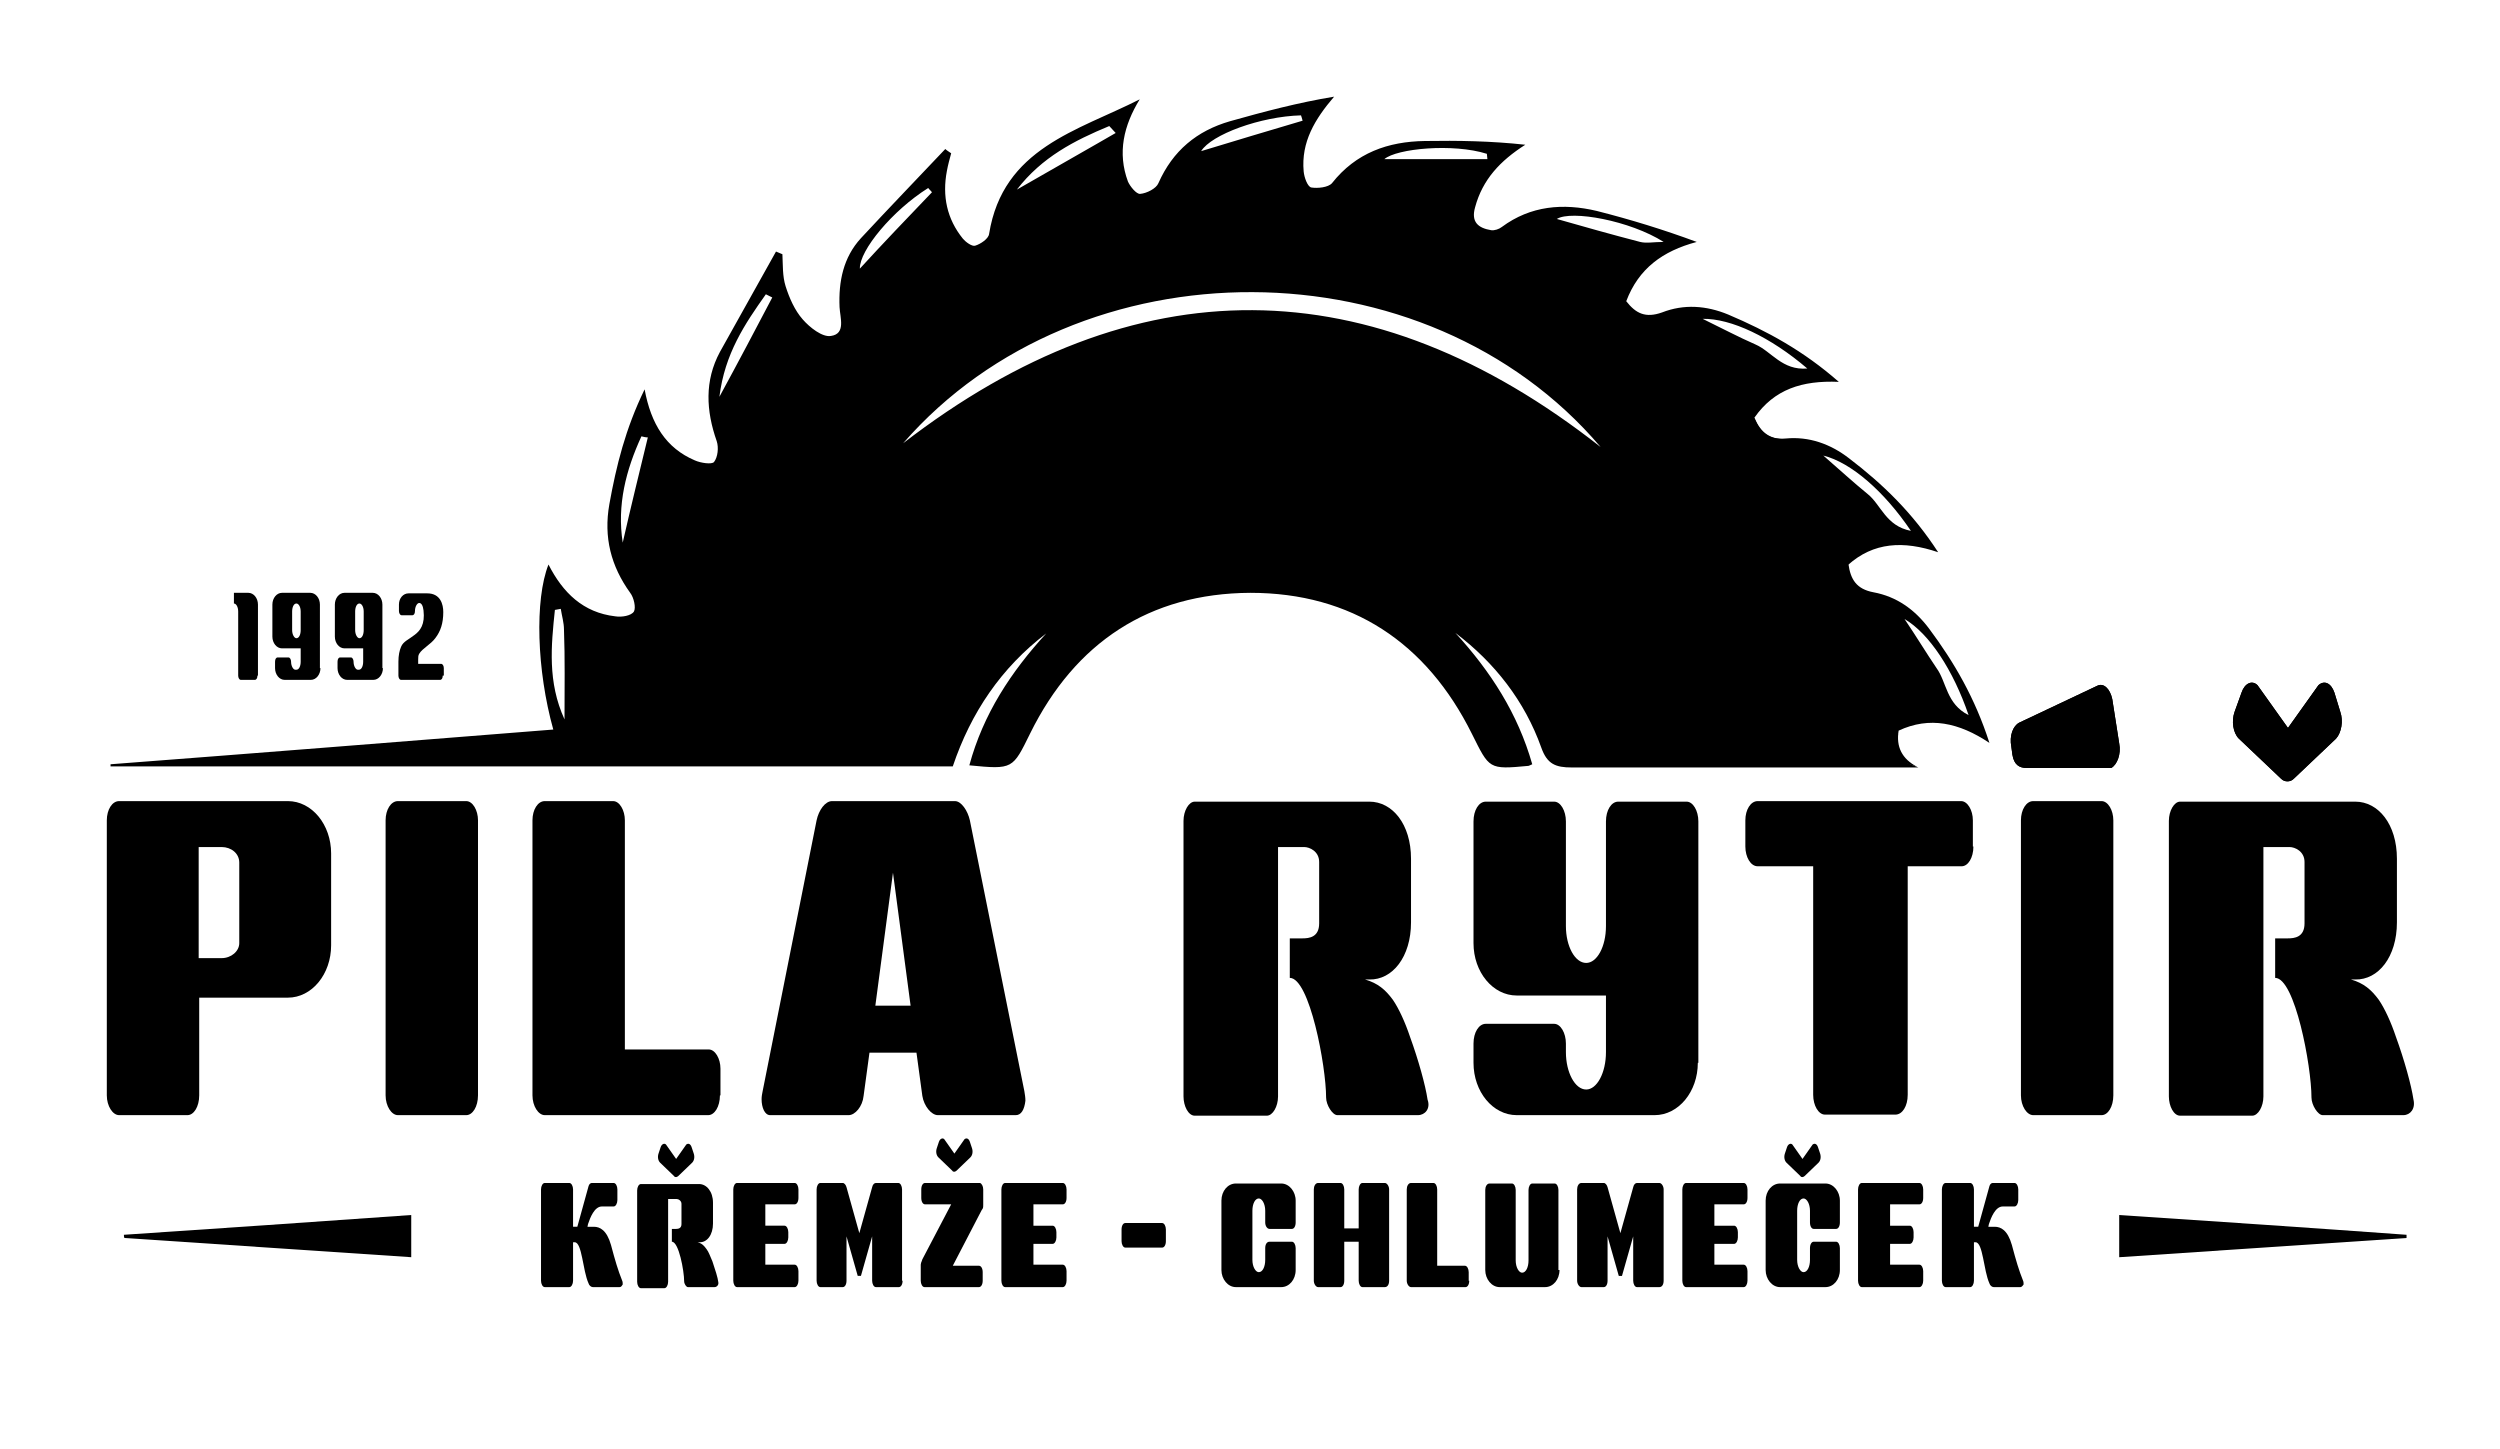
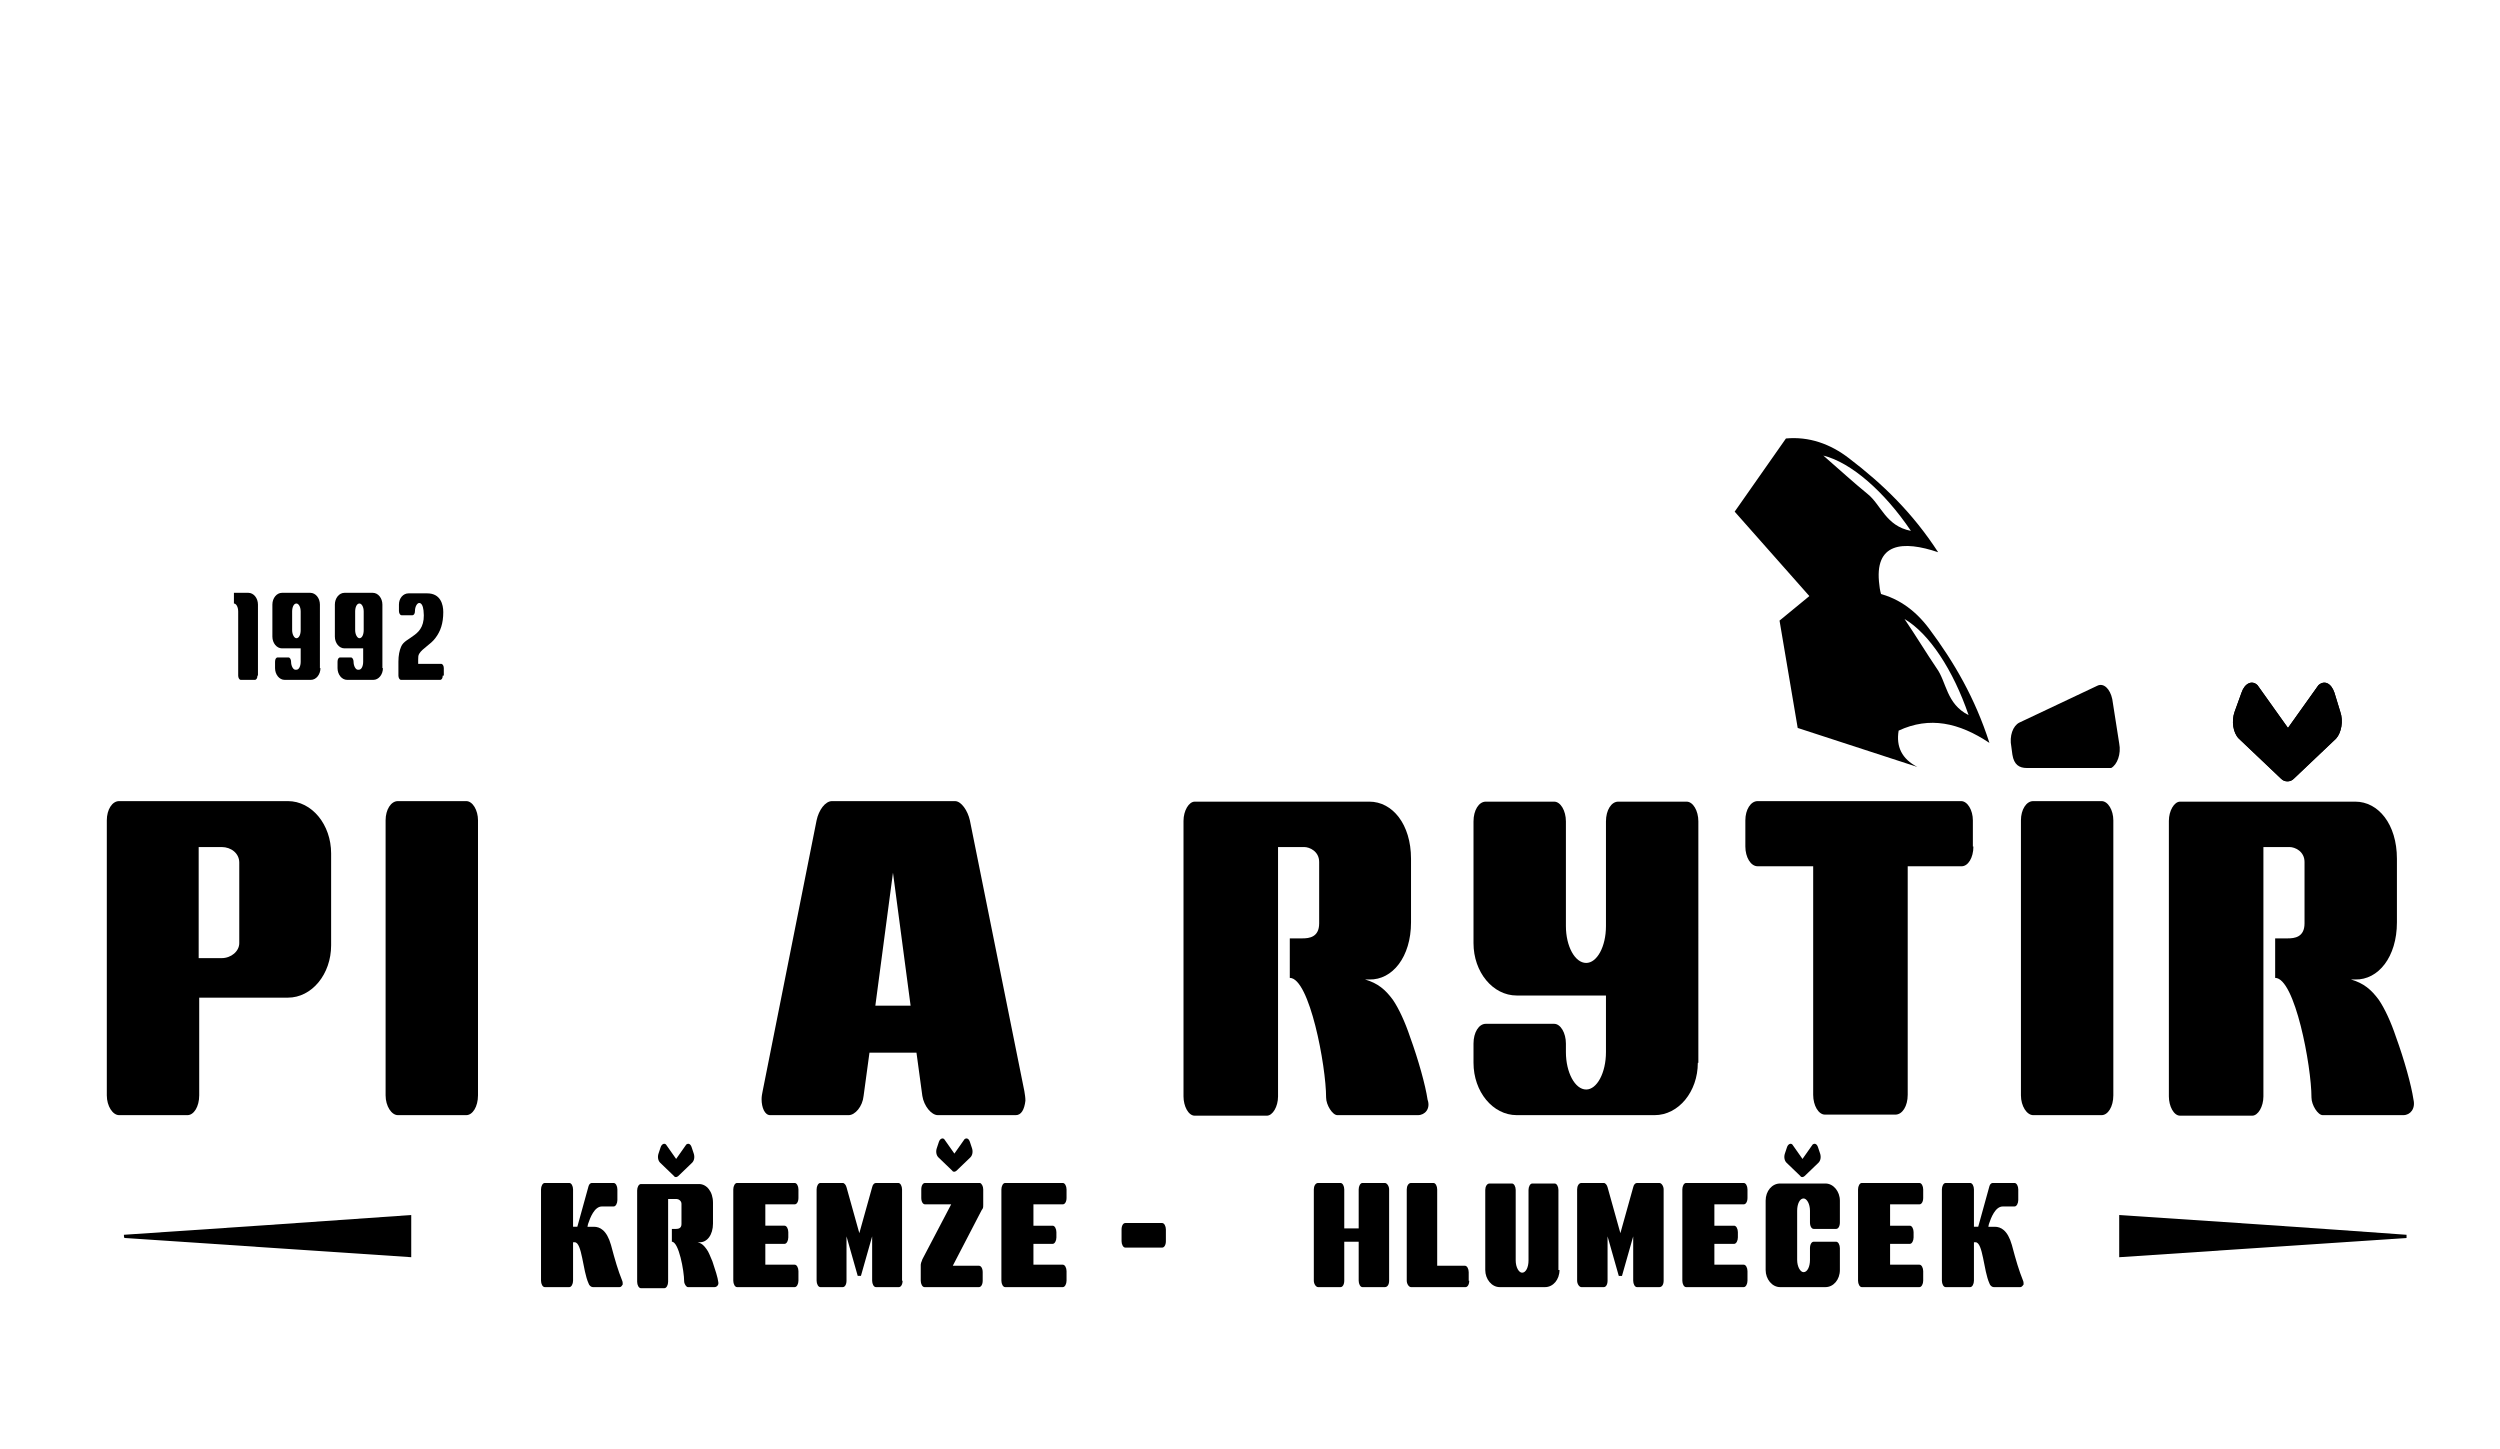
<svg xmlns="http://www.w3.org/2000/svg" x="0px" y="0px" viewBox="0 0 468.1 271.3" xml:space="preserve">
  <g id="Vrstva_1">
    <g>
      <g>
        <path d="M23.2,231.2c17.8-1.2,35.7-2.4,53.8-3.7c0,2.7,0,5,0,7.9c-18-1.2-35.9-2.4-53.7-3.6C23.2,231.6,23.2,231.4,23.2,231.2z" />
        <path d="M396.8,235.4c0-2.8,0-5.1,0-7.9c18.1,1.2,35.9,2.4,53.8,3.7c0,0.2,0,0.4,0,0.6C432.8,233,415,234.2,396.8,235.4z" />
      </g>
    </g>
    <g>
      <path d="M372.5,139.1c-2.7-8.4-6.6-15.1-11.3-21.4c-2.7-3.6-6.1-6-10.4-6.8c-3.2-0.6-4.3-2.4-4.7-5.3l-12.9,10.6l3.4,20.1   l22.4,7.3c-2.9-1.5-4-3.8-3.5-6.8C361.3,134.1,366.8,135.3,372.5,139.1z M356.6,115.9c4.6,2.7,9.1,9.5,12,18   c-4.2-2.1-4.1-6.2-6-8.8C360.7,122.3,358.9,119.3,356.6,115.9z" />
-       <path d="M362.9,103.4c-4.8-7.4-10.4-12.8-16.7-17.6c-3.5-2.7-7.5-4.1-11.8-3.7c-3.3,0.3-4.8-1.1-5.9-3.8l-9.6,13.7l20.7,23.4   l11.4-4.1c-3.2-0.7-4.7-2.4-5-5.5C350.8,101.5,356.4,101.2,362.9,103.4z M341.4,85.3c5.2,1.3,11.4,6.7,16.4,14.1   c-4.7-0.9-5.6-4.9-8.1-6.9C347,90.3,344.5,88,341.4,85.3z" />
+       <path d="M362.9,103.4c-4.8-7.4-10.4-12.8-16.7-17.6c-3.5-2.7-7.5-4.1-11.8-3.7l-9.6,13.7l20.7,23.4   l11.4-4.1c-3.2-0.7-4.7-2.4-5-5.5C350.8,101.5,356.4,101.2,362.9,103.4z M341.4,85.3c5.2,1.3,11.4,6.7,16.4,14.1   c-4.7-0.9-5.6-4.9-8.1-6.9C347,90.3,344.5,88,341.4,85.3z" />
    </g>
-     <path d="M396.8,139.2c0.4,2-0.4,4-1.5,4.6h-15.8c-1.4,0-2.4-0.6-2.7-2.5l-0.2-1.5c-0.4-2,0.3-3.9,1.5-4.5l14.6-6.9  c1.2-0.6,2.4,0.6,2.8,2.5L396.8,139.2z" />
    <g>
-       <path d="M355.7,142.3c-0.2-1-0.5-3.9-0.3-4.8c-13-1-6.4-1.9-14.1-2.4l-6.5-52.9c-3.3,0.2-5.1-1.1-6.3-4c3.7-5.3,8.9-7,15.8-6.7   c-6.6-5.8-13.4-9.5-20.7-12.6c-4.1-1.7-8.3-2-12.4-0.4c-3.1,1.1-4.9,0.2-6.7-2.1c2.3-6.1,6.8-9.4,13.2-11.1   c-6.2-2.3-12.4-4.2-18.7-5.8c-6.3-1.5-12.4-1-17.8,3c-0.5,0.4-1.4,0.7-2,0.6c-2.4-0.4-3.8-1.5-3-4.3c1.4-5.2,4.7-8.7,9.4-11.7   c-6.4-0.7-12.6-0.8-18.8-0.7c-6.9,0.1-12.9,2.2-17.4,7.9c-0.7,0.8-2.7,1-3.9,0.8c-0.7-0.2-1.3-1.9-1.4-3c-0.5-5.5,2.1-9.8,5.7-14   c-6.7,1.1-13.1,2.8-19.5,4.6c-6.2,1.8-10.7,5.5-13.4,11.6c-0.4,1-2.2,1.9-3.4,2c-0.7,0.1-1.9-1.4-2.3-2.3   c-2-5.4-0.8-10.5,2.2-15.4c-11.6,5.9-25.6,9.1-28.2,25.2c-0.1,0.9-1.6,1.9-2.6,2.2c-0.6,0.2-1.8-0.7-2.3-1.3c-3-3.7-3.9-8-3-12.7   c0.2-1.1,0.5-2.2,0.8-3.3c-0.4-0.3-0.8-0.5-1.1-0.8c-5.3,5.6-10.6,11.1-15.8,16.7c-3.3,3.6-4.2,8.1-4,12.9c0.1,2,1.2,5-1.6,5.4   c-1.6,0.3-4-1.6-5.3-3.1c-1.5-1.7-2.5-4-3.2-6.2c-0.6-1.9-0.5-4-0.6-6c-0.4-0.2-0.8-0.3-1.2-0.5c-3.5,6.3-7,12.5-10.5,18.8   c-2.9,5.4-2.6,11-0.6,16.7c0.4,1.2,0.2,3-0.5,3.9c-0.4,0.5-2.5,0.2-3.6-0.3c-5.4-2.3-8.2-6.8-9.4-13.3c-3.6,7.4-5.3,14.3-6.6,21.5   c-1.1,6.2,0.3,11.6,3.9,16.6c0.7,0.9,1.1,2.8,0.7,3.5c-0.5,0.8-2.3,1.1-3.5,0.9c-6-0.7-9.8-4.4-12.5-9.7   c-2.6,6.6-2.2,19.8,0.9,30.9c-27.7,2.2-55.3,4.4-82.9,6.5c0,0.1,0,0.3,0,0.4c52.5,0,105.1,0,157.7,0c3.4-10.1,9.1-18.5,17.5-24.9   c-6.6,7.2-11.8,15.1-14.4,24.7c8.2,0.8,8.1,0.7,11.4-6c8.4-17,22.3-26.2,41.2-26.3c19,0,33,9.3,41.5,26.4c3.3,6.6,3.1,6.7,10.6,6   c0.1,0,0.2-0.1,0.7-0.3c-2.7-9.5-7.8-17.4-14.4-24.6c7.4,5.6,13,12.8,16.1,21.5c1.1,3.1,2.7,3.7,5.7,3.7c26.8,0,36.1,0,62.9,0l2,0   L355.7,142.3z M105.7,134.7c-3.2-7-2.5-13.8-1.8-20.5c0.4-0.1,0.7-0.1,1.1-0.2c0.2,1.3,0.6,2.6,0.6,3.9   C105.8,123.3,105.7,128.7,105.7,134.7z M116.6,101.6c-1.1-7,0.6-13.6,3.5-19.9c0.4,0.1,0.8,0.2,1.2,0.2   C119.7,88.5,118.1,95,116.6,101.6z M134.7,74.3c1-8.1,4.8-13.7,8.7-19.2c0.4,0.2,0.8,0.4,1.2,0.6   C141.5,61.6,138.4,67.5,134.7,74.3z M311.5,45.3c-1.9,0-3.2,0.3-4.4,0c-5.4-1.4-10.7-2.9-15.6-4.3   C294.2,39.3,305.2,41.3,311.5,45.3z M278.4,28.8c0,0.3,0.1,0.7,0.1,1c-6.7,0-13.5,0-19.3,0C261.5,27.8,272.1,26.8,278.4,28.8z    M243.6,21.6c0.1,0.3,0.2,0.6,0.3,1c-6.4,1.9-12.8,3.8-19,5.7C226.8,25.2,236,21.8,243.6,21.6z M207.7,23.6   c0.4,0.4,0.8,0.9,1.2,1.3c-1.1,0.6-2.2,1.3-3.3,1.9c-4.9,2.8-9.8,5.6-15.2,8.7C195.1,29.4,201.2,26.3,207.7,23.6z M173.8,35.2   c0.2,0.3,0.5,0.5,0.7,0.8c-4.6,4.8-9.2,9.6-13.5,14.3C160.9,46.9,167.1,39.4,173.8,35.2z M169.1,83c33-37.9,97.9-37.8,130.6,0.7   C256.6,49.8,212.5,49.5,169.1,83z M338.4,69c-4.7,0.4-6.7-3.2-9.7-4.5c-3.2-1.4-6.2-3-9.9-4.8C324.1,59.6,331.5,63.1,338.4,69z" />
-     </g>
+       </g>
    <path d="M438.2,133.3c0.6,1.7,0.2,3.9-0.8,5l-7.9,7.5c-0.4,0.4-0.8,0.5-1.2,0.5s-0.8-0.1-1.2-0.5l-7.9-7.5c-1.1-1.1-1.4-3.3-0.8-5  l1.3-3.6c0.6-1.8,2-2.4,3-1.4l5.7,8l5.7-8c1.1-1,2.4-0.4,3,1.4L438.2,133.3z" />
  </g>
  <g id="JMENO">
    <g>
      <path d="M62,177c0,5.4-3.6,9.8-8.1,9.8H37.3v18.3c0,2.1-1,3.7-2.2,3.7H22.3c-1.2,0-2.3-1.7-2.3-3.7v-51.5c0-2,1-3.6,2.3-3.6h31.6   c4.5,0,8.1,4.4,8.1,9.8V177z M44.8,161.5c0-1.7-1.5-2.9-3.3-2.9h-4.3v20.8h4.3c1.8,0,3.3-1.3,3.3-2.8V161.5z" />
      <path d="M89.5,205.1c0,2.1-1,3.7-2.2,3.7H74.5c-1.2,0-2.3-1.7-2.3-3.7v-51.5c0-2,1-3.6,2.3-3.6h12.8c1.2,0,2.2,1.7,2.2,3.6V205.1z   " />
-       <path d="M134.8,205.1c0,2.1-1,3.7-2.2,3.7H102c-1.2,0-2.3-1.7-2.3-3.7v-51.5c0-2,1-3.6,2.3-3.6h12.8c1.2,0,2.2,1.7,2.2,3.6v42.9   h15.7c1.2,0,2.2,1.7,2.2,3.6V205.1z" />
      <path d="M190.2,208.8h-14.6c-1.2,0-2.6-1.7-2.9-3.6l-1.1-8.1h-8.8l-1.1,8.1c-0.2,2-1.6,3.6-2.8,3.6h-14.7c-1,0-1.6-1.4-1.6-3   c0-0.5,0.1-1,0.2-1.5l10.1-50.7c0.4-1.9,1.6-3.6,2.9-3.6h23c1.2,0,2.4,1.8,2.8,3.6l10.2,50.7c0.1,0.6,0.2,1.2,0.2,1.8   C191.8,207.8,191.2,208.8,190.2,208.8z M170.5,188.3l-3.3-24.9l-3.3,24.9H170.5z" />
      <path d="M265.5,208.8h-15.1c-0.9,0-2.1-1.9-2.1-3.3c0-5.9-3.1-22.4-6.8-22.4v-7.4h2.4c1.2,0,3.1-0.2,3.1-2.8v-11.5   c0-2-1.8-2.8-2.8-2.8h-4.9v46.7c0,1.9-1,3.6-2.1,3.6h-13.5c-1.2,0-2.1-1.8-2.1-3.6v-51.6c0-1.9,1-3.6,2.1-3.6h32.7   c4.3,0,7.8,4.2,7.8,10.7v11.9c0,6.5-3.5,10.8-7.8,10.7h-0.8c2.4,0.7,3.8,1.9,5.2,3.8c1.1,1.6,2.3,4.2,3.2,6.9   c1.6,4.4,2.9,9.1,3.3,11.8C267.9,207.6,266.8,208.8,265.5,208.8z" />
      <path d="M317.9,199c0,5.4-3.6,9.8-8.1,9.8H284c-4.5,0-8.1-4.4-8.1-9.8v-3.6c0-2.1,1-3.7,2.3-3.7H291c1.2,0,2.2,1.7,2.2,3.7v1.6   c0,3.8,1.7,7,3.8,7c2,0,3.7-3.1,3.7-7v-10.6H284c-4.5,0-8.1-4.4-8.1-9.8v-22.8c0-2.1,1-3.7,2.3-3.7H291c1.2,0,2.2,1.7,2.2,3.7   v19.6c0,3.8,1.7,6.9,3.8,6.9c2,0,3.7-3,3.7-6.9v-19.6c0-2.1,1-3.7,2.3-3.7h12.8c1.2,0,2.2,1.7,2.2,3.7V199z" />
      <path d="M369.5,158.5c0,2.1-1,3.7-2.2,3.7h-10.1v42.8c0,2.1-1,3.7-2.3,3.7h-13.2c-1.2,0-2.2-1.7-2.2-3.7v-42.8h-10.4   c-1.3,0-2.3-1.7-2.3-3.7v-4.9c0-2,1-3.6,2.3-3.6h38.1c1.2,0,2.2,1.7,2.2,3.6V158.5z" />
      <path d="M396.8,139.2c0.4,2-0.4,4-1.5,4.6h-15.8c-1.4,0-2.4-0.6-2.7-2.5l-0.2-1.5c-0.4-2,0.3-3.9,1.5-4.5l14.6-6.9   c1.2-0.6,2.4,0.6,2.8,2.5L396.8,139.2z M395.7,205.1c0,2.1-1,3.7-2.2,3.7h-12.8c-1.2,0-2.3-1.7-2.3-3.7v-51.5c0-2,1-3.6,2.3-3.6   h12.8c1.2,0,2.2,1.7,2.2,3.6V205.1z" />
      <path d="M450,208.8h-15.1c-0.9,0-2.1-1.9-2.1-3.3c0-5.9-3.1-22.4-6.8-22.4v-7.4h2.4c1.2,0,3.1-0.2,3.1-2.8v-11.5   c0-2-1.8-2.8-2.8-2.8h-4.9v46.7c0,1.9-1,3.6-2.1,3.6h-13.5c-1.2,0-2.1-1.8-2.1-3.6v-51.6c0-1.9,1-3.6,2.1-3.6H441   c4.3,0,7.8,4.2,7.8,10.7v11.9c0,6.5-3.5,10.8-7.8,10.7h-0.8c2.4,0.7,3.8,1.9,5.2,3.8c1.1,1.6,2.3,4.2,3.2,6.9   c1.6,4.4,2.9,9.1,3.3,11.8C452.3,207.6,451.3,208.8,450,208.8z M438.2,133.3c0.6,1.7,0.2,3.9-0.8,5l-7.9,7.5   c-0.4,0.4-0.8,0.5-1.2,0.5s-0.8-0.1-1.2-0.5l-7.9-7.5c-1.1-1.1-1.4-3.3-0.8-5l1.3-3.6c0.6-1.8,2-2.4,3-1.4l5.7,8l5.7-8   c1.1-1,2.4-0.4,3,1.4L438.2,133.3z" />
    </g>
    <g>
      <path d="M116,241h-5c-0.3,0-0.7-0.3-0.8-0.7c-1.1-2.4-1.2-7.7-2.6-7.7c0,0-0.1,0-0.3,0v7.2c0,0.6-0.3,1.2-0.7,1.2H102   c-0.4,0-0.7-0.6-0.7-1.2v-17.1c0-0.6,0.3-1.2,0.7-1.2h4.6c0.4,0,0.7,0.6,0.7,1.2v7h0.8l2.1-7.6c0.1-0.4,0.4-0.6,0.6-0.6h4.1   c0.4,0,0.7,0.6,0.7,1.2v2c0,0.6-0.3,1.2-0.7,1.2h-2.2c-1.4,0-2.2,2.1-2.6,3.3l-0.1,0.5h1.2c1.1,0,2.4,0.6,3.2,3.4   c0.8,3,1.3,4.7,2.1,6.7c0.1,0.2,0.1,0.5,0.1,0.7C116.4,240.8,116.3,241,116,241z" />
      <path d="M133.8,241h-5c-0.3,0-0.7-0.6-0.7-1.1c0-1.9-1-7.4-2.3-7.4v-2.4h0.8c0.4,0,1-0.1,1-0.9v-3.8c0-0.6-0.6-0.9-0.9-0.9h-1.6   v15.5c0,0.6-0.3,1.2-0.7,1.2H120c-0.4,0-0.7-0.6-0.7-1.2v-17.1c0-0.6,0.3-1.2,0.7-1.2h10.9c1.4,0,2.6,1.4,2.6,3.5v3.9   c0,2.1-1.1,3.6-2.6,3.5h-0.3c0.8,0.2,1.2,0.6,1.7,1.3c0.4,0.5,0.7,1.4,1.1,2.3c0.5,1.5,1,3,1.1,3.9   C134.6,240.6,134.2,241,133.8,241z M129.9,216c0.2,0.6,0.1,1.3-0.3,1.7l-2.6,2.5c-0.1,0.1-0.3,0.2-0.4,0.2s-0.3,0-0.4-0.2   l-2.6-2.5c-0.4-0.4-0.5-1.1-0.3-1.7l0.4-1.2c0.2-0.6,0.7-0.8,1-0.5l1.9,2.7l1.9-2.7c0.4-0.3,0.8-0.1,1,0.5L129.9,216z" />
      <path d="M149.5,239.8c0,0.6-0.3,1.2-0.7,1.2H138c-0.4,0-0.7-0.6-0.7-1.2v-17.1c0-0.6,0.3-1.2,0.7-1.2h10.8c0.4,0,0.7,0.6,0.7,1.2   v1.6c0,0.7-0.3,1.2-0.7,1.2h-5.5v4h3.6c0.4,0,0.7,0.6,0.7,1.2v1c0,0.6-0.3,1.2-0.7,1.2h-3.6v3.9h5.5c0.4,0,0.7,0.6,0.7,1.2V239.8z   " />
      <path d="M169,239.8c0,0.7-0.3,1.2-0.7,1.2H164c-0.4,0-0.7-0.6-0.7-1.2v-8.3l-2.1,7.4h-0.6l-2.1-7.4v8.3c0,0.7-0.3,1.2-0.7,1.2   h-4.2c-0.4,0-0.7-0.6-0.7-1.2v-17.1c0-0.6,0.3-1.2,0.7-1.2h4.2c0.3,0,0.6,0.4,0.7,0.8l2.4,8.6l2.4-8.6c0.1-0.5,0.4-0.8,0.7-0.8   h4.2c0.4,0,0.7,0.6,0.7,1.2V239.8z" />
      <path d="M184,239.8c0,0.7-0.3,1.2-0.7,1.2h-10.2c-0.4,0-0.7-0.6-0.7-1.2v-3c0-0.2,0.1-0.5,0.2-0.7l0.1-0.3l5.4-10.3h-4.9   c-0.4,0-0.7-0.5-0.7-1.2v-1.6c0-0.7,0.3-1.2,0.7-1.2h10.3c0.3,0.1,0.6,0.6,0.6,1.2v2.9c0,0.3,0,0.5-0.1,0.7l-0.2,0.3l-5.4,10.4   h4.9c0.4,0,0.7,0.5,0.7,1.2V239.8z M182,215c0.2,0.6,0.1,1.3-0.3,1.7l-2.6,2.5c-0.1,0.1-0.3,0.2-0.4,0.2s-0.3,0-0.4-0.2l-2.6-2.5   c-0.4-0.4-0.5-1.1-0.3-1.7l0.4-1.2c0.2-0.6,0.7-0.8,1-0.5l1.9,2.7l1.9-2.7c0.4-0.3,0.8-0.1,1,0.5L182,215z" />
      <path d="M199.7,239.8c0,0.6-0.3,1.2-0.7,1.2h-10.8c-0.4,0-0.7-0.6-0.7-1.2v-17.1c0-0.6,0.3-1.2,0.7-1.2H199c0.4,0,0.7,0.6,0.7,1.2   v1.6c0,0.7-0.3,1.2-0.7,1.2h-5.5v4h3.6c0.4,0,0.7,0.6,0.7,1.2v1c0,0.6-0.3,1.2-0.7,1.2h-3.6v3.9h5.5c0.4,0,0.7,0.6,0.7,1.2V239.8z   " />
      <path d="M218.3,232.4c0,0.7-0.3,1.2-0.7,1.2h-6.9c-0.4,0-0.7-0.6-0.7-1.2v-2.2c0-0.7,0.3-1.2,0.7-1.2h6.9c0.4,0,0.7,0.6,0.7,1.2   V232.4z" />
-       <path d="M242.6,237.8c0,1.8-1.2,3.2-2.7,3.2h-8.5c-1.5,0-2.7-1.5-2.7-3.2v-13c0-1.8,1.2-3.2,2.7-3.2h8.5c1.5,0,2.7,1.5,2.7,3.2   v4.1c0,0.7-0.3,1.2-0.7,1.2h-4.2c-0.4,0-0.8-0.5-0.8-1.2v-2.2c0-1.3-0.6-2.3-1.2-2.3c-0.7,0-1.2,1-1.2,2.3v9.2   c0,1.3,0.6,2.3,1.2,2.3c0.7,0,1.2-1,1.2-2.3v-2.2c0-0.7,0.3-1.2,0.8-1.2h4.2c0.4,0,0.7,0.6,0.7,1.2V237.8z" />
      <path d="M260.1,239.8c0,0.7-0.3,1.2-0.8,1.2h-4.2c-0.4,0-0.7-0.6-0.7-1.2v-7.3h-2.7v7.3c0,0.7-0.3,1.2-0.7,1.2h-4.2   c-0.4,0-0.8-0.6-0.8-1.2v-17.1c0-0.6,0.3-1.2,0.8-1.2h4.2c0.4,0,0.7,0.6,0.7,1.2v7.3h2.7v-7.3c0-0.6,0.3-1.2,0.7-1.2h4.2   c0.4,0,0.8,0.6,0.8,1.2V239.8z" />
      <path d="M275.1,239.8c0,0.7-0.3,1.2-0.7,1.2h-10.2c-0.4,0-0.8-0.6-0.8-1.2v-17.1c0-0.6,0.3-1.2,0.8-1.2h4.2c0.4,0,0.7,0.6,0.7,1.2   V237h5.2c0.4,0,0.7,0.6,0.7,1.2V239.8z" />
      <path d="M292,237.8c0,1.8-1.2,3.2-2.7,3.2h-8.5c-1.5,0-2.7-1.5-2.7-3.2v-15c0-0.6,0.3-1.2,0.8-1.2h4.2c0.4,0,0.7,0.6,0.7,1.2v13.2   c0,1.3,0.6,2.3,1.2,2.3c0.7,0,1.2-1,1.2-2.3v-13.2c0-0.6,0.3-1.2,0.7-1.2h4.2c0.4,0,0.7,0.6,0.7,1.2V237.8z" />
      <path d="M311.5,239.8c0,0.7-0.3,1.2-0.8,1.2h-4.2c-0.4,0-0.7-0.6-0.7-1.2v-8.3l-2.1,7.4h-0.6l-2.1-7.4v8.3c0,0.7-0.3,1.2-0.7,1.2   h-4.2c-0.4,0-0.8-0.6-0.8-1.2v-17.1c0-0.6,0.3-1.2,0.8-1.2h4.2c0.3,0,0.6,0.4,0.7,0.8l2.4,8.6l2.4-8.6c0.1-0.5,0.4-0.8,0.7-0.8   h4.2c0.4,0,0.8,0.6,0.8,1.2V239.8z" />
      <path d="M327.2,239.8c0,0.6-0.3,1.2-0.7,1.2h-10.8c-0.4,0-0.7-0.6-0.7-1.2v-17.1c0-0.6,0.3-1.2,0.7-1.2h10.8   c0.4,0,0.7,0.6,0.7,1.2v1.6c0,0.7-0.3,1.2-0.7,1.2h-5.5v4h3.7c0.4,0,0.7,0.6,0.7,1.2v1c0,0.6-0.3,1.2-0.7,1.2h-3.7v3.9h5.5   c0.4,0,0.7,0.6,0.7,1.2V239.8z" />
      <path d="M344.5,237.8c0,1.8-1.2,3.2-2.7,3.2h-8.5c-1.5,0-2.7-1.5-2.7-3.2v-13c0-1.8,1.2-3.2,2.7-3.2h8.5c1.5,0,2.7,1.5,2.7,3.2   v4.1c0,0.7-0.3,1.2-0.7,1.2h-4.2c-0.4,0-0.7-0.5-0.7-1.2v-2.2c0-1.3-0.6-2.3-1.2-2.3c-0.7,0-1.2,1-1.2,2.3v9.2   c0,1.3,0.6,2.3,1.2,2.3c0.7,0,1.2-1,1.2-2.3v-2.2c0-0.7,0.3-1.2,0.7-1.2h4.2c0.4,0,0.7,0.6,0.7,1.2V237.8z M340.8,216   c0.2,0.6,0.1,1.3-0.3,1.7l-2.6,2.5c-0.1,0.1-0.3,0.2-0.4,0.2c-0.1,0-0.3,0-0.4-0.2l-2.6-2.5c-0.4-0.4-0.5-1.1-0.3-1.7l0.4-1.2   c0.2-0.6,0.7-0.8,1-0.5l1.9,2.7l1.9-2.7c0.4-0.3,0.8-0.1,1,0.5L340.8,216z" />
      <path d="M360.1,239.8c0,0.6-0.3,1.2-0.7,1.2h-10.8c-0.4,0-0.7-0.6-0.7-1.2v-17.1c0-0.6,0.3-1.2,0.7-1.2h10.8   c0.4,0,0.7,0.6,0.7,1.2v1.6c0,0.7-0.3,1.2-0.7,1.2h-5.5v4h3.7c0.4,0,0.7,0.6,0.7,1.2v1c0,0.6-0.3,1.2-0.7,1.2h-3.7v3.9h5.5   c0.4,0,0.7,0.6,0.7,1.2V239.8z" />
      <path d="M378.3,241h-5c-0.3,0-0.7-0.3-0.8-0.7c-1.1-2.4-1.2-7.7-2.6-7.7c0,0-0.1,0-0.3,0v7.2c0,0.6-0.3,1.2-0.7,1.2h-4.6   c-0.4,0-0.7-0.6-0.7-1.2v-17.1c0-0.6,0.3-1.2,0.7-1.2h4.6c0.4,0,0.7,0.6,0.7,1.2v7h0.8l2.1-7.6c0.1-0.4,0.4-0.6,0.6-0.6h4.1   c0.4,0,0.7,0.6,0.7,1.2v2c0,0.6-0.3,1.2-0.7,1.2h-2.2c-1.4,0-2.2,2.1-2.6,3.3l-0.1,0.5h1.2c1.1,0,2.4,0.6,3.2,3.4   c0.8,3,1.3,4.7,2.1,6.7c0.1,0.2,0.1,0.5,0.1,0.7C378.7,240.8,378.5,241,378.3,241z" />
    </g>
    <g>
      <g>
        <path d="M48.2,126.5c0,0.5-0.2,0.8-0.5,0.8h-2.6c-0.3,0-0.5-0.4-0.5-0.8v-12c0-0.9-0.4-1.5-0.8-1.5V111h2.7c1,0,1.8,1,1.8,2.2    V126.5z" />
        <path d="M60,125.1c0,1.2-0.8,2.2-1.8,2.2h-4.9c-1,0-1.8-1-1.8-2.2v-1.2c0-0.5,0.2-0.8,0.5-0.8h2c0.3,0,0.5,0.4,0.5,0.8    c0,0.8,0.4,1.5,0.8,1.5h0.2c0.5,0,0.8-0.7,0.8-1.5v-2.5h-3.5c-1,0-1.8-1-1.8-2.2v-6c0-1.2,0.8-2.2,1.8-2.2h5.3c1,0,1.8,1,1.8,2.2    V125.1z M56.3,114.5c0-0.9-0.4-1.5-0.8-1.5c-0.5,0-0.8,0.7-0.8,1.5v3.5c0,0.8,0.4,1.5,0.8,1.5c0.5,0,0.8-0.7,0.8-1.5V114.5z" />
        <path d="M71.7,125.1c0,1.2-0.8,2.2-1.8,2.2H65c-1,0-1.8-1-1.8-2.2v-1.2c0-0.5,0.2-0.8,0.5-0.8h2c0.3,0,0.5,0.4,0.5,0.8    c0,0.8,0.4,1.5,0.8,1.5h0.2c0.5,0,0.8-0.7,0.8-1.5v-2.5h-3.5c-1,0-1.8-1-1.8-2.2v-6c0-1.2,0.8-2.2,1.8-2.2h5.3c1,0,1.8,1,1.8,2.2    V125.1z M68.1,114.5c0-0.9-0.4-1.5-0.8-1.5c-0.5,0-0.8,0.7-0.8,1.5v3.5c0,0.8,0.4,1.5,0.8,1.5c0.5,0,0.8-0.7,0.8-1.5V114.5z" />
        <path d="M82.9,126.5c0,0.5-0.2,0.8-0.5,0.8h-7.3c-0.3,0-0.5-0.4-0.5-0.8v-2.6c0-1.2,0.2-2.1,0.5-2.8c0.4-1,1.5-1.4,2.5-2.2    c1.1-0.8,2-2,1.7-4.6c-0.1-0.9-0.4-1.4-0.8-1.4c-0.4,0-0.8,0.7-0.8,1.5c0,0.5-0.2,0.8-0.5,0.8h-2c-0.3,0-0.5-0.4-0.5-0.8v-1.2    c0-1.2,0.8-2.1,1.8-2.1h3.5c2.5,0,3,2.1,3,3.5c0,2.1-0.5,3.6-1.5,4.9c-0.9,1.2-2.4,1.9-3,2.9c-0.2,0.3-0.2,0.7-0.2,1.1v0.8h4.3    c0.3,0,0.5,0.4,0.5,0.8V126.5z" />
      </g>
    </g>
  </g>
</svg>